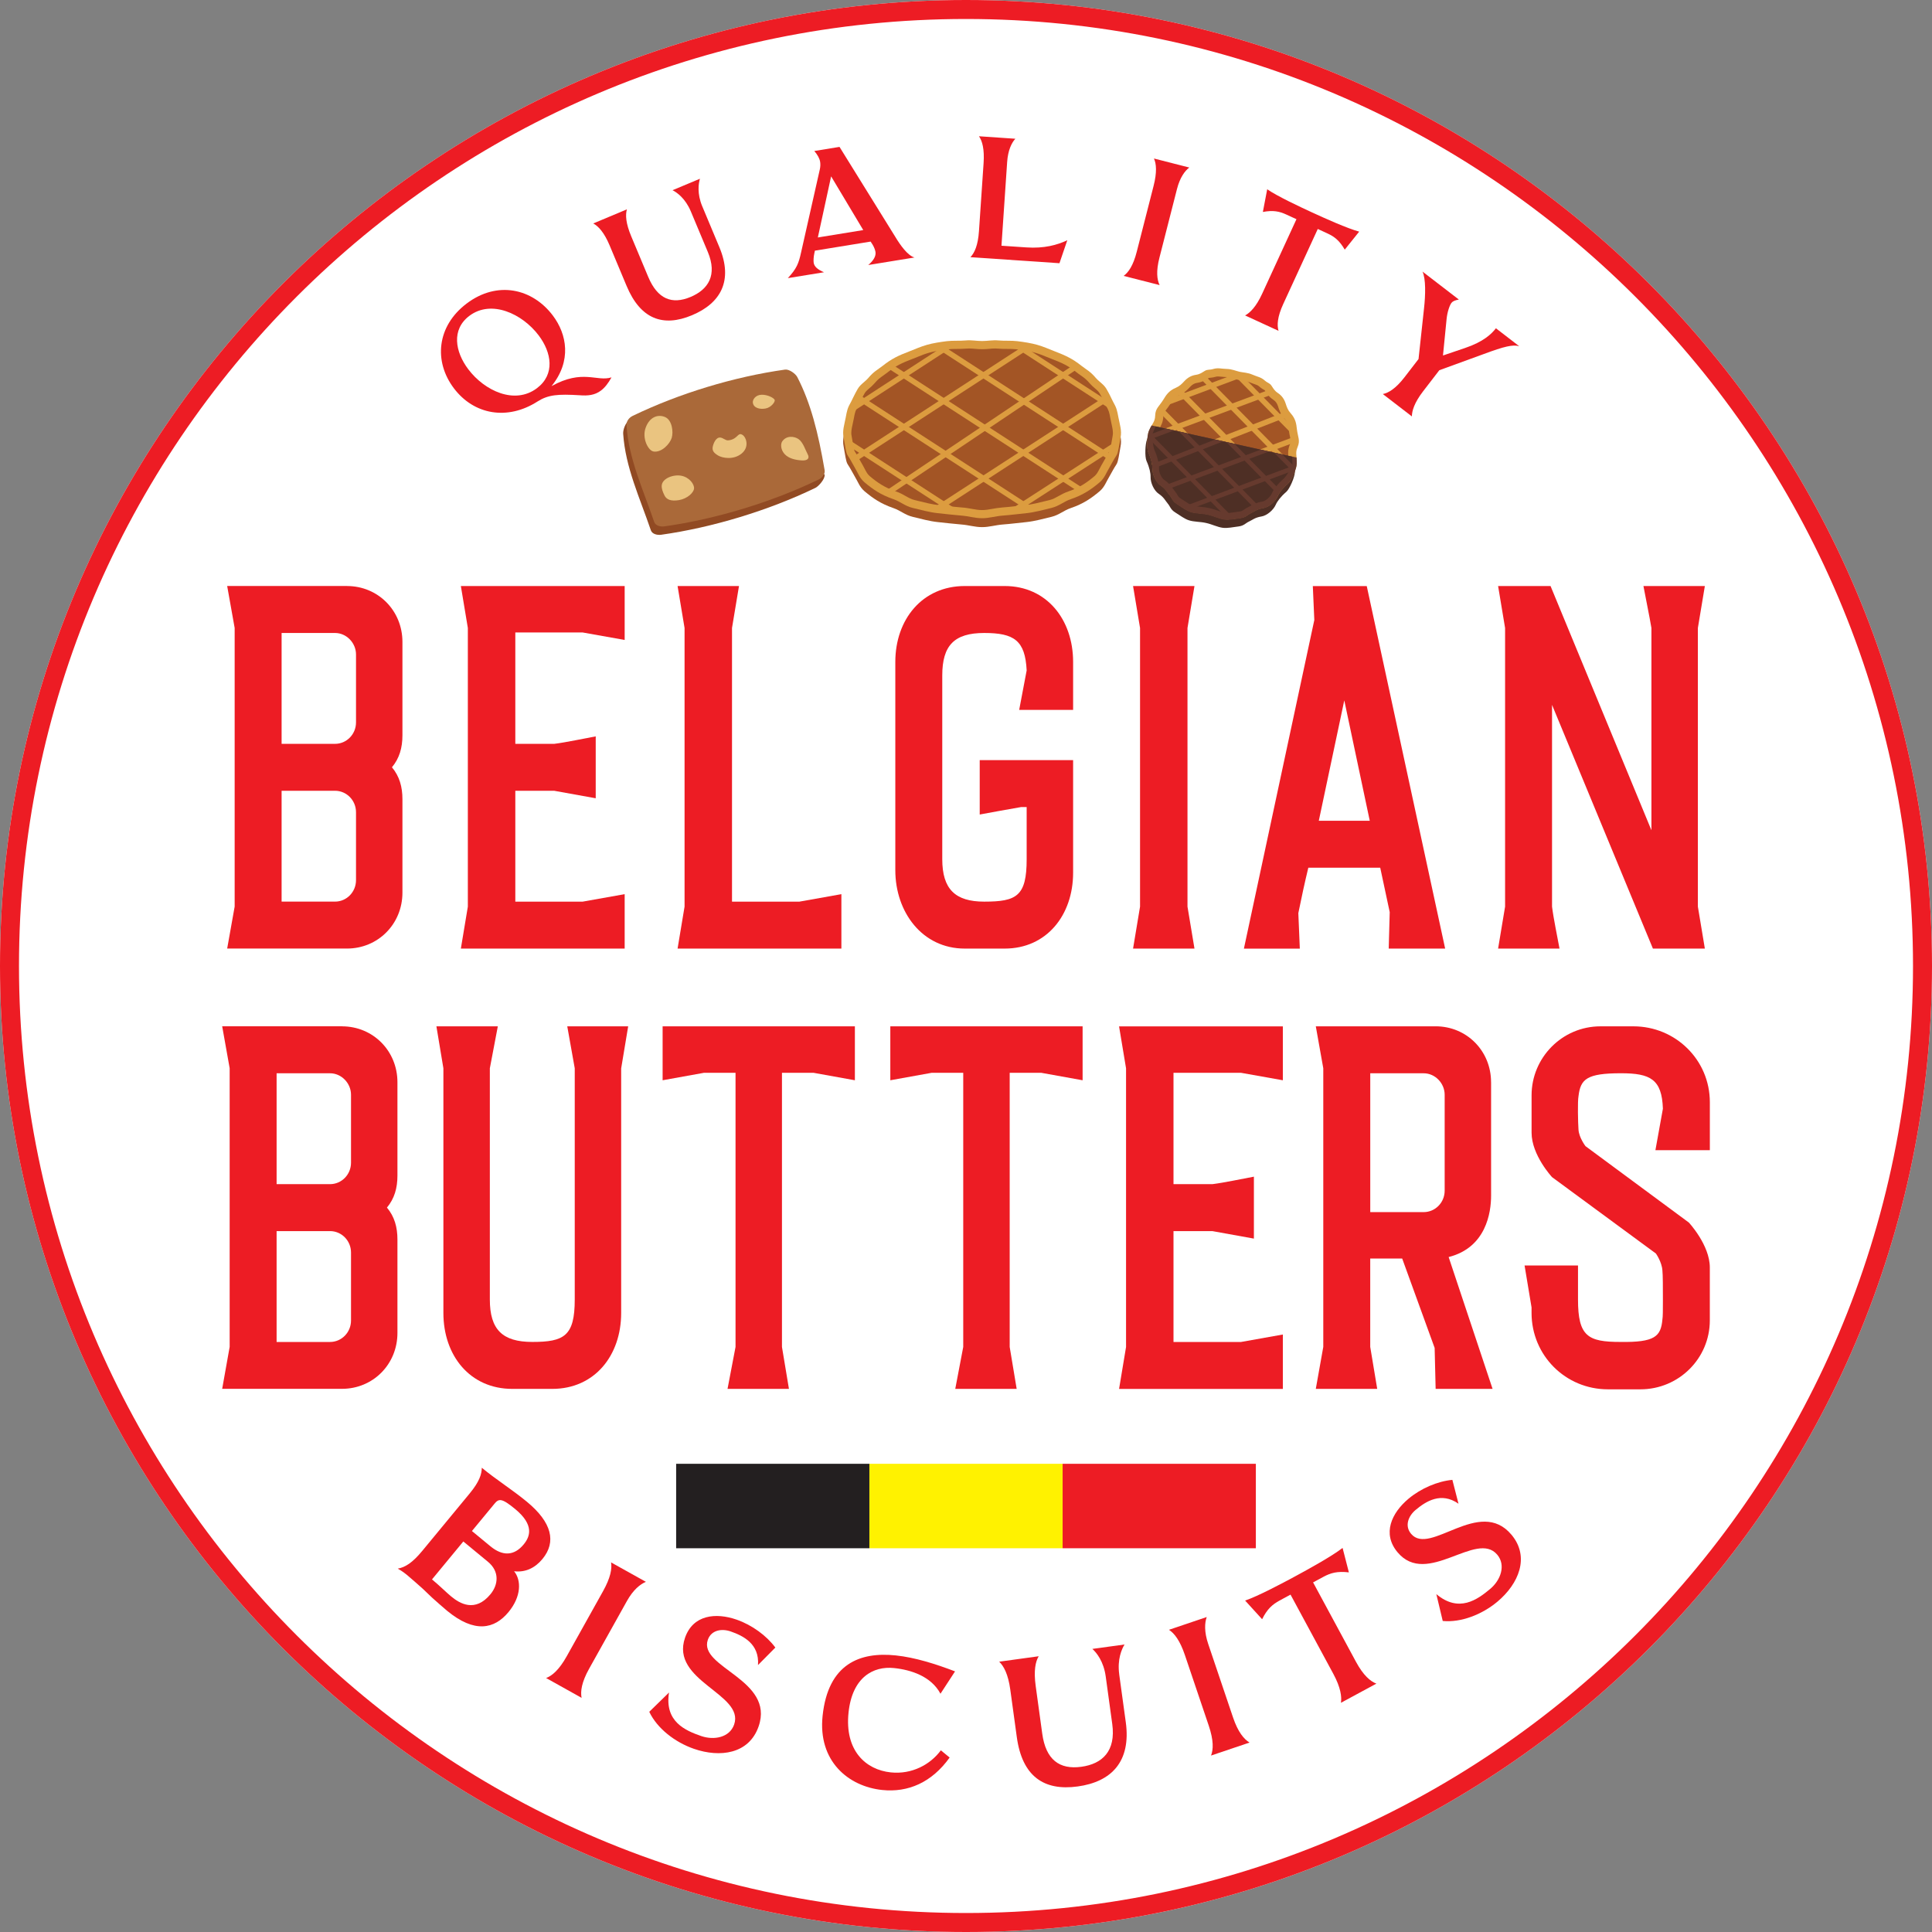
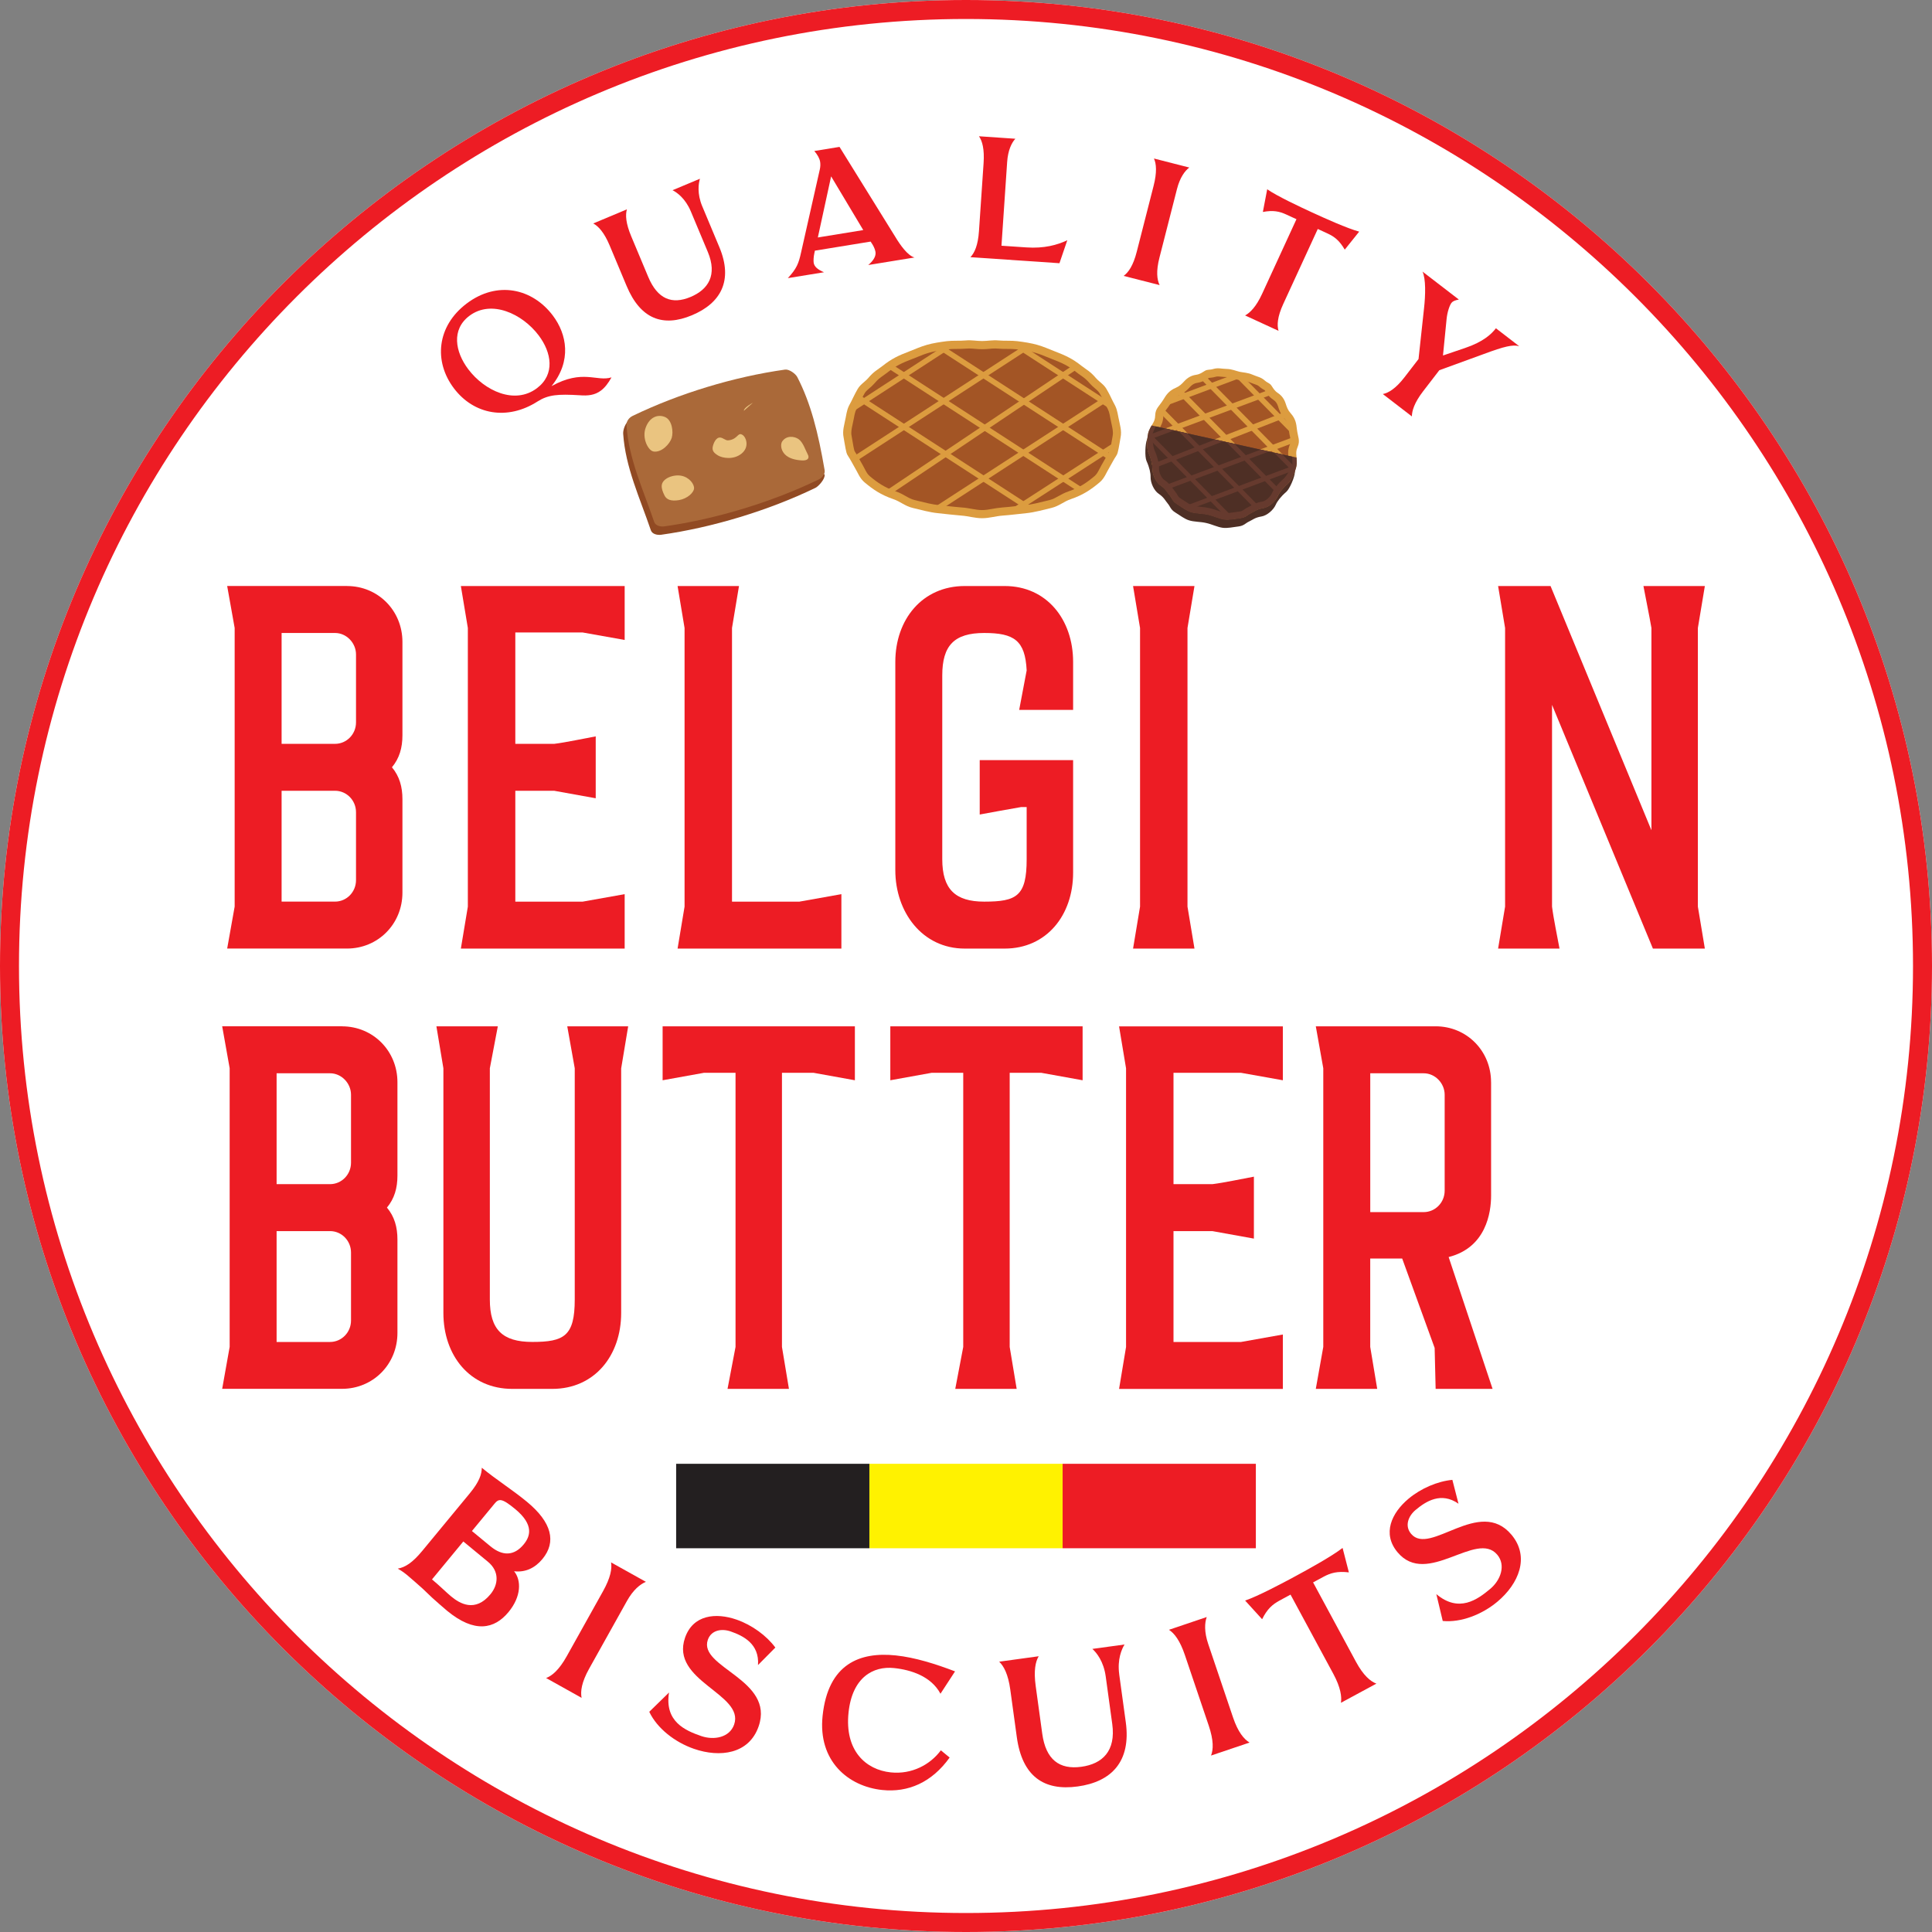
<svg xmlns="http://www.w3.org/2000/svg" viewBox="0 0 700 700">
  <rect x="0" y="0" width="700" height="700" fill="#808080" stroke="none" />
  <g id="a">
    <path d="M350,700C157.01,700,0,542.99,0,350S157.01,0,350,0s350,157.01,350,350-157.01,350-350,350Z" fill="#fff" />
  </g>
  <g id="b">
    <rect x="314.99" y="530.36" width="70.01" height="30.6" fill="#fff200" />
    <rect x="244.98" y="530.36" width="70.01" height="30.6" fill="#231f20" />
    <rect x="385.01" y="530.36" width="70.01" height="30.6" fill="#ed1c24" />
    <path d="M125.73,212.33c11.22,0,20.08,8.87,20.08,20.26v33.83c0,4.52-1.09,8.32-3.8,11.58,2.72,3.26,3.8,7.06,3.8,11.58v33.83c0,11.4-8.87,20.27-20.08,20.27h-43.42l2.71-15.2v-100.96l-2.71-15.2h43.42ZM102.03,269.51h19.36c4.16,0,7.6-3.44,7.6-7.78v-24.61c0-4.16-3.44-7.78-7.6-7.78h-19.36v40.17ZM128.99,294.29c0-4.34-3.44-7.78-7.6-7.78h-19.36v40.16h19.36c4.16,0,7.6-3.44,7.6-7.78v-24.61Z" fill="#ed1c24" />
    <path d="M226.33,212.33v19.54l-15.2-2.71h-24.42v40.35h14.11c4.34-.54,11.04-1.99,15.02-2.71v22.43l-15.02-2.71h-14.11v40.16h24.42l15.2-2.71v19.72h-59.35l2.53-15.2v-100.96l-2.53-15.2h59.35Z" fill="#ed1c24" />
    <path d="M265.23,326.68h24.42l15.2-2.71v19.72h-59.35l2.53-15.2v-100.96l-2.53-15.2h22.25l-2.53,15.2v99.15Z" fill="#ed1c24" />
    <path d="M388.81,275.41v40.78c0,15.38-9.59,27.5-24.79,27.5h-14.48c-15.38,0-25.15-13.21-25.15-28.41v-75.45c0-15.38,9.77-27.5,25.15-27.5h14.48c15.2,0,24.79,12.12,24.79,27.5v17.37h-19.54l2.71-14.29c-.54-10.86-4.52-13.57-15.38-13.57s-15.2,4.52-15.2,15.38v66.58c0,10.86,4.7,15.38,15.2,15.38,11.76,0,15.38-1.99,15.38-15.38v-18.89h-1.99c-4.34.72-11.04,1.99-15.02,2.71v-19.72h33.83Z" fill="#ed1c24" />
    <path d="M432.78,212.33l-2.53,15.2v100.96l2.53,15.2h-22.25l2.53-15.2v-100.96l-2.53-15.2h22.25Z" fill="#ed1c24" />
-     <path d="M523.61,343.69h-20.45l.36-13.21-3.44-16.1h-26.05c-1.27,5.25-2.53,11.04-3.62,16.47l.54,12.85h-20.26l25.51-119.05-.54-12.3h19.54l28.41,131.36ZM477.83,297.37h18.46l-9.23-43.61-9.23,43.61Z" fill="#ed1c24" />
    <path d="M561.79,212.33l36.55,88.48v-73.28c-.72-4.34-2.17-11.22-2.89-15.2h22.25l-2.53,15.2v100.96l2.53,15.2h-18.82l-36.55-88.3v73.1c.54,4.34,1.99,11.22,2.71,15.2h-22.25l2.53-15.2v-100.96l-2.53-15.2h19Z" fill="#ed1c24" />
    <path d="M123.92,371.86c11.22,0,20.08,8.87,20.08,20.26v33.83c0,4.52-1.09,8.32-3.8,11.58,2.72,3.26,3.8,7.06,3.8,11.58v33.83c0,11.4-8.87,20.26-20.08,20.26h-43.42l2.71-15.2v-100.96l-2.71-15.2h43.42ZM100.22,429.04h19.36c4.16,0,7.6-3.44,7.6-7.78v-24.61c0-4.16-3.44-7.78-7.6-7.78h-19.36v40.17ZM127.18,453.83c0-4.34-3.44-7.78-7.6-7.78h-19.36v40.17h19.36c4.16,0,7.6-3.44,7.6-7.78v-24.61Z" fill="#ed1c24" />
    <path d="M225.06,387.06v88.66c0,15.38-9.59,27.5-24.97,27.5h-14.47c-15.38,0-24.97-12.12-24.97-27.5v-88.66l-2.53-15.2h22.25l-2.89,15.2v83.77c0,10.86,4.52,15.38,15.38,15.38,11.58,0,15.38-2.17,15.38-15.38v-83.77l-2.71-15.2h22.07l-2.53,15.2Z" fill="#ed1c24" />
    <path d="M309.74,371.86v19.54l-15.02-2.71h-11.4v99.33l2.53,15.2h-22.25l2.9-15.2v-99.33h-11.4l-15.02,2.71v-19.54h69.66Z" fill="#ed1c24" />
    <path d="M392.25,371.86v19.54l-15.02-2.71h-11.4v99.33l2.53,15.2h-22.25l2.89-15.2v-99.33h-11.4l-15.02,2.71v-19.54h69.66Z" fill="#ed1c24" />
    <path d="M464.8,371.86v19.54l-15.2-2.71h-24.42v40.35h14.11c4.34-.54,11.04-1.99,15.02-2.71v22.44l-15.02-2.71h-14.11v40.17h24.42l15.2-2.71v19.72h-59.34l2.53-15.2v-100.96l-2.53-15.2h59.34Z" fill="#ed1c24" />
    <path d="M540.25,392.13v41.07c0,6.15-1.81,18.82-15.38,22.25l15.92,47.77h-20.63l-.36-14.84-11.76-32.39h-11.58v32.02l2.53,15.2h-22.25l2.71-15.2v-100.96l-2.71-15.2h43.42c11.22,0,20.08,8.87,20.08,20.26ZM496.47,439.17h19.36c4.16,0,7.6-3.44,7.6-7.78v-34.74c0-4.16-3.44-7.78-7.6-7.78h-19.36v50.3Z" fill="#ed1c24" />
-     <path d="M571.74,470.83c0,13.39,3.62,15.38,15.38,15.38,12.48.18,14.65-1.99,15.2-8.14.18-.9.18-3.8.18-6.7,0-4.52,0-9.59-.18-11.04-.18-3.08-2.35-6.15-2.35-6.15l-37.63-27.68s-7.42-7.96-7.42-16.1v-13.57c0-13.57,11.04-24.97,24.97-24.97h11.94c15.2,0,27.68,12.12,27.68,27.5v17.37h-19.72l2.71-15.02c-.36-10.67-4.52-12.85-15.2-12.85-12.48,0-14.65,2.17-15.38,8.32-.36,1.81-.18,9.77,0,12.12.18,2.9,2.53,5.97,2.53,5.97l37.45,27.68s7.6,8.14,7.6,16.28v19.18c0,13.75-11.22,24.97-25.15,24.97h-11.76c-15.38,0-27.68-12.3-27.68-27.68v-1.99l-2.53-15.2h19.36v12.3Z" fill="#ed1c24" />
    <path d="M350,700C157.01,700,0,542.99,0,350S157.01,0,350,0s350,157.01,350,350-157.01,350-350,350ZM350,6.88C160.81,6.88,6.88,160.8,6.88,350s153.92,343.12,343.12,343.12,343.12-153.92,343.12-343.12S539.19,6.88,350,6.88Z" fill="#ed1c24" />
    <path d="M184.26,584.06c-5.12,6.21-12.31,7.78-22.29-.46-1.81-1.49-3.57-3.13-5.34-4.67l-3.45-3.29c-1.81-1.59-3.53-3.18-5.39-4.72-.9-.75-1.91-1.58-3.67-2.58,2.6-.44,5.28-2.07,8.83-6.37l17.22-20.86c3.55-4.3,4.37-7.02,4.39-9.32,5.25,4.34,11.08,7.98,16.34,12.32,9.08,7.49,10.73,14.57,5.65,20.73-2.67,3.24-6.13,4.94-10.28,4.46,2.66,3.27,2.63,9.14-2.01,14.76ZM163.53,578.47c2.97,2.45,8.59,5.93,14.19-.87,2.85-3.45,3.32-8.24-.93-11.74l-8.92-7.36-11.35,13.75c2.71,2.23,5.2,4.73,7,6.22ZM179.1,544.9l-8.11,9.82,6.69,5.52c4.41,3.64,8.6,3.53,12.06-.67,2.32-2.81,3.92-7.02-3.08-12.81-4.94-4.07-5.94-3.83-7.56-1.87Z" fill="#ed1c24" />
    <path d="M210.72,615.16l-12.86-7.18c2.19-.82,4.72-2.96,7.48-7.89l13.15-23.56c2.72-4.87,3.3-8.17,2.91-10.44l12.62,7.04c-2.04.83-4.6,2.87-6.88,6.96l-13.69,24.52c-2.75,4.93-3.18,8.24-2.73,10.54Z" fill="#ed1c24" />
    <path d="M274.86,625.51c-3.47,10.02-14.01,11.39-23.44,8.12-6.89-2.39-13.32-7.39-16.18-13.41l7.16-6.99c-1.7,10.56,5.93,13.79,11.65,15.77,4.68,1.62,10.31.52,11.94-4.16,3.86-11.12-23.25-15.72-17.79-31.46,2.89-8.32,11.13-9.18,18.67-6.56,5.59,1.94,10.88,5.82,14.05,10.12l-6.28,6.34c.55-7.68-5.35-10.6-9.91-12.18-3.19-1.11-7.03-.54-8.27,3.03-3.5,10.08,24.32,14.34,18.4,31.38Z" fill="#ed1c24" />
    <path d="M344.08,636.78c-6.49,9.08-15.11,12.74-24.42,11.77-12.32-1.29-23.33-10.47-21.62-26.83,1.99-19.03,13.65-23.28,26.52-21.93,6.98.73,14.48,3.11,21.47,5.78l-5.28,8.1c-3.35-6.3-10.65-8.66-16.81-9.3-7.53-.79-15.16,3.32-16.5,16.13-1.45,13.83,6.27,20.73,15.31,21.67,7.67.8,14.35-2.86,18.14-8l3.18,2.62Z" fill="#ed1c24" />
    <path d="M405.51,606.65l2.38,17.32c1.97,14.32-5.23,21.63-17.43,23.3-12.34,1.7-20.11-3.77-22.05-17.88l-2.37-17.25c-.76-5.52-2.35-8.5-4.02-10.08l14.32-1.97c-1.19,1.97-1.85,5.26-1.09,10.78l2.37,17.25c1.3,9.48,6.25,13.1,14.16,12.02,7.64-1.05,12.56-5.69,11.21-15.5l-2.37-17.25c-.75-5.45-3.34-8.64-4.84-9.96l11.66-1.6c-1.02,1.67-2.67,5.37-1.92,10.82Z" fill="#ed1c24" />
    <path d="M452.74,631.36l-13.96,4.71c.86-2.18.98-5.49-.83-10.84l-8.64-25.56c-1.78-5.28-3.84-7.93-5.78-9.16l13.69-4.63c-.75,2.07-.96,5.34.54,9.77l8.99,26.61c1.81,5.35,3.97,7.88,5.98,9.1Z" fill="#ed1c24" />
    <path d="M475.76,573.34l15.54,28.77c2.68,4.96,5.25,7.1,7.39,7.9l-12.84,6.94c.33-2.14-.08-5.51-2.76-10.48l-15.51-28.71-3.94,2.13c-2.6,1.41-4.52,3.07-6.35,6.79l-6.16-6.77c4.57-1.53,13.38-6.21,18.05-8.73,4.72-2.55,13.47-7.36,17.26-10.34l2.28,8.86c-4.17-.48-6.55.18-9.16,1.58l-3.82,2.06Z" fill="#ed1c24" />
    <path d="M547.62,556.04c6.81,8.12,2.58,17.86-5.07,24.27-5.59,4.68-13.18,7.63-19.82,7l-2.32-9.73c8.19,6.88,14.87,2,19.52-1.89,3.8-3.18,5.74-8.58,2.56-12.38-7.56-9.02-25.43,11.88-36.13-.89-5.66-6.75-2.16-14.26,3.96-19.39,4.54-3.8,10.58-6.35,15.9-6.85l2.22,8.65c-6.3-4.42-11.85-.85-15.54,2.25-2.59,2.16-4.08,5.75-1.64,8.65,6.85,8.18,24.79-13.5,36.37.33Z" fill="#ed1c24" />
    <path d="M221.56,136.73c-1.2,2.17-2.45,3.75-3.81,4.77-2.26,1.71-4.76,1.94-7.7,1.71-7.93-.48-11.43-.2-15.32,2.27-10.85,6.94-23,4.84-30.28-4.8-7.36-9.74-6.21-22.52,4.64-30.71,11.05-8.35,23.77-5.49,31.2,4.34,5.12,6.78,6.92,16.46-.46,25.59,11.34-6.28,16.38-1.49,21.74-3.17ZM169.68,133.81c5.88,7.78,16.8,12.94,24.88,6.83,6.63-5.01,5.3-12.92.6-19.14-5.92-7.83-17.14-13.08-25.12-7.05-6.53,4.93-5.18,12.98-.36,19.36Z" fill="#ed1c24" />
    <path d="M254.46,74.79l6.17,14.74c5.11,12.19.47,20.34-9.92,24.69-10.5,4.4-18.65,1.4-23.68-10.62l-6.15-14.68c-1.97-4.7-4.07-6.96-5.93-7.96l12.19-5.11c-.59,2.02-.4,5.08,1.57,9.78l6.15,14.68c3.38,8.07,8.6,10.11,15.33,7.29,6.5-2.72,9.76-7.97,6.26-16.33l-6.15-14.68c-1.94-4.64-4.98-6.85-6.62-7.67l9.92-4.16c-.51,1.72-1.09,5.37.85,10.01Z" fill="#ed1c24" />
    <path d="M331.36,93.29l-16.77,2.73c1.96-1.66,2.85-3.27,2.61-4.76-.1-.62-.47-1.71-1.08-2.69l-.68-1.04-20.19,3.29-.18.86c-.3,1.32-.37,2.8-.25,3.55.22,1.37,1.42,2.45,3.74,3.41l-13.11,2.13c3.2-3.45,3.92-5.29,4.8-9.32l6.78-30.05c.23-.93.25-2.02.12-2.76-.2-1.24-.92-2.53-2.11-3.93l9.13-1.49,20.15,32.49c1.92,3.19,4.57,6.91,7.04,7.59ZM312.78,83.37l-11.65-19.47-4.81,22.14,16.46-2.68Z" fill="#ed1c24" />
    <path d="M383.87,95.37l-32.27-2.19c1.49-1.54,2.75-4.29,3.1-9.44l1.67-24.61c.35-5.09-.46-8.04-1.67-9.76l13.18.9c-1.36,1.48-2.68,4.17-2.97,8.44l-2.06,30.32,9.04.61c6.46.44,11.16-.88,14.81-2.59l-2.84,8.32Z" fill="#ed1c24" />
    <path d="M420.15,103.29l-13.05-3.33c1.75-1.24,3.48-3.72,4.76-8.72l6.11-23.9c1.26-4.94,1-7.99.13-9.91l12.8,3.27c-1.61,1.21-3.39,3.62-4.45,7.76l-6.36,24.88c-1.28,5-.88,8.02.06,9.95Z" fill="#ed1c24" />
    <path d="M477.45,82.97l-12.5,27.16c-2.16,4.69-2.31,7.73-1.71,9.74l-12.12-5.58c1.74-.93,3.98-3.08,6.14-7.77l12.47-27.1-3.72-1.71c-2.46-1.13-4.73-1.62-8.45-.91l1.57-8.22c3.63,2.5,11.89,6.38,16.29,8.4,4.46,2.05,12.77,5.81,17.04,6.94l-5.23,6.53c-1.94-3.32-3.73-4.69-6.18-5.83l-3.6-1.66Z" fill="#ed1c24" />
    <path d="M550.42,125.43c-2.28-.65-5.38.07-12.82,2.84l-16.11,5.87-5.91,7.68c-3.15,4.09-4.02,7.08-4.03,9.05l-10.53-8.1c2.06-.4,4.72-2.01,7.87-6.1l5.07-6.58,1.98-18.25c.56-4.97.7-10.82-.54-13.44l13.17,10.13c-1.4.27-2.21.6-2.67,1.2-.65.85-1.51,3.2-1.78,5.93l-1.3,13.14,7.95-2.7c6.75-2.27,9.66-5.12,11.23-7.16l8.43,6.49Z" fill="#ed1c24" />
    <path d="M295.36,176.8c-16.84,8.14-37.27,14.35-55.79,16.95-1.44.2-3.28-.23-3.75-1.61-4-11.76-9.23-22.83-10.03-34.99-.1-1.45.86-4.11,2.17-4.74,0,0,1.72.53,2.56.14,16.29-7.54,35.12-13.12,52.73-15.59,1.44-.2,3.77,1.44,4.44,2.74,4.24,8.23,6.83,17.36,8.99,28.7.31,1.62,2.09,3.59,2.09,3.59.25,1.44-2.1,4.19-3.41,4.83Z" fill="#914a23" />
    <path d="M296.56,173.76c-16.84,8.14-37.27,14.35-55.79,16.95-1.44.2-3.28-.23-3.75-1.61-4-11.76-9.23-22.83-10.03-34.99-.1-1.45.91-2.79,2.22-3.42,16.84-8.14,36.72-14.18,55.24-16.78,1.44-.2,3.77,1.44,4.44,2.74,4.85,9.41,7.54,19.99,9.89,33.69.25,1.44-.91,2.79-2.22,3.42Z" fill="#aa6939" />
    <path d="M265.67,159.05c1.76-.85,1.95-2.39,3.36-1.48,1.4.91,2.57,4.46-.4,6.82s-6.96,1.54-8.41.67-2.38-1.71-1.93-3.43c.45-1.72,1.39-3.13,2.53-3.11,1.13.02,2.03,1.14,3.04,1.03.96-.11,1.44-.31,1.81-.49Z" fill="#eac480" />
    <path d="M236.72,163.57c-1.81-.32-4.2-4.69-2.79-8.59,1.4-3.9,4.43-4.97,7.01-3.89,2.58,1.07,3.09,5.36,2.44,7.54s-3.7,5.48-6.66,4.95Z" fill="#eac480" />
    <path d="M239.76,175.88c.2-2.57,4.28-4.09,7.16-3.5,2.87.59,4.67,3.06,4.55,4.6s-2.48,3.72-5.46,4.22c-2.98.49-4.52-.23-5.23-1.65-.71-1.43-1.11-2.59-1.02-3.66Z" fill="#eac480" />
    <path d="M283.39,159.97c1.5-2.26,4.42-1.98,6.01-.82,1.59,1.16,2.44,3.96,3.25,5.45.82,1.49-.1,2.36-2.2,2.22s-4.67-.64-6.19-2.32c-1.52-1.69-1.41-3.73-.87-4.53Z" fill="#eac480" />
-     <path d="M272.77,145.92c.3,2,2.7,2.48,4.69,2.07,1.99-.41,3.38-2.35,3.24-3.03-.14-.68-2.42-1.97-4.7-1.94s-3.39,1.82-3.23,2.9Z" fill="#eac480" />
-     <path d="M355.81,190.99c2.66,0,4.82-.75,7.49-.95,2.74-.2,6.01-.62,8.6-.88,2.9-.29,6.42-1.26,9.04-1.89,2.84-.69,4.43-2.31,7.05-3.19,4.53-1.55,7.39-3.54,10.42-6.08,1.83-1.56,2.3-3.32,3.79-5.79.5-.84,1.51-2.81,2.16-3.71.63-.89.68-1.73.94-2.78.2-.85.54-3.24.7-3.99.51-2.44-.26-4.57-.76-7.2-.5-2.63-.62-3.4-2-5.84-.42-.74-1.04-2.22-1.53-3.07-.6-1.04-.94-1.88-1.82-2.78-.88-.9-2.07-1.75-2.79-2.6-2.07-2.47-3.3-2.94-5.3-4.5-3.2-2.54-5.65-3.68-9.71-5.24-2.3-.89-3.87-1.64-6.25-2.32-2.17-.63-4.95-1.05-7.28-1.34-2.07-.26-4.63-.06-6.81-.26-2.12-.2-3.84.21-5.92.21-2.08,0-3.8-.41-5.92-.21-2.18.2-4.74,0-6.81.26-2.33.29-5.11.71-7.28,1.34-2.38.69-3.95,1.43-6.25,2.32-4.06,1.55-6.51,2.7-9.71,5.24-2,1.56-3.23,2.03-5.3,4.5-.72.84-1.91,1.7-2.79,2.6-.88.89-1.22,1.73-1.82,2.78-.49.85-1.11,2.32-1.53,3.07-1.39,2.44-1.51,3.21-2,5.84-.5,2.63-1.27,4.76-.76,7.2.16.74.5,3.14.7,3.99.25,1.04.3,1.88.94,2.78.64.9,1.66,2.86,2.16,3.71,1.48,2.47,1.96,4.23,3.79,5.79,3.02,2.54,5.89,4.52,10.42,6.08,2.61.89,4.2,2.51,7.05,3.19,2.62.63,6.14,1.6,9.04,1.89,2.59.26,5.86.67,8.6.88,2.67.2,4.84.95,7.49.95Z" fill="#a35525" />
+     <path d="M272.77,145.92s-3.39,1.82-3.23,2.9Z" fill="#eac480" />
    <path d="M355.81,187.76c2.66,0,4.82-.75,7.49-.95,2.74-.2,6.01-.62,8.6-.88,2.9-.29,6.42-1.26,9.04-1.89,2.84-.69,4.43-2.31,7.05-3.19,4.53-1.55,7.39-3.54,10.42-6.08,1.83-1.56,2.3-3.32,3.79-5.79.5-.84,1.51-2.81,2.16-3.71.63-.89.68-1.73.94-2.78.2-.85.54-3.24.7-3.99.51-2.44-.26-4.57-.76-7.2-.5-2.63-.62-3.4-2-5.84-.42-.74-1.04-2.22-1.53-3.07-.6-1.04-.94-1.88-1.82-2.78-.88-.9-2.07-1.75-2.79-2.6-2.07-2.47-3.3-2.94-5.3-4.5-3.2-2.54-5.65-3.68-9.71-5.24-2.3-.89-3.87-1.64-6.25-2.32-2.17-.63-4.95-1.05-7.28-1.34-2.07-.26-4.63-.06-6.81-.26-2.12-.2-3.84.21-5.92.21-2.08,0-3.8-.41-5.92-.21-2.18.2-4.74,0-6.81.26-2.33.29-5.11.71-7.28,1.34-2.38.69-3.95,1.43-6.25,2.32-4.06,1.55-6.51,2.7-9.71,5.24-2,1.56-3.23,2.03-5.3,4.5-.72.84-1.91,1.7-2.79,2.6-.88.89-1.22,1.73-1.82,2.78-.49.85-1.11,2.32-1.53,3.07-1.39,2.44-1.51,3.21-2,5.84-.5,2.63-1.27,4.76-.76,7.2.16.74.5,3.14.7,3.99.25,1.04.3,1.88.94,2.78.64.9,1.66,2.86,2.16,3.71,1.48,2.47,1.96,4.23,3.79,5.79,3.02,2.54,5.89,4.52,10.42,6.08,2.61.89,4.2,2.51,7.05,3.19,2.62.63,6.14,1.6,9.04,1.89,2.59.26,5.86.67,8.6.88,2.67.2,4.84.95,7.49.95Z" fill="#dc9c3f" />
    <path d="M355.81,184.81c-1.24,0-2.38-.2-3.69-.44-1.12-.2-2.27-.41-3.59-.5-1.74-.13-3.7-.35-5.55-.55-1.04-.12-2.05-.23-2.97-.32-2.16-.22-4.79-.87-7.11-1.45l-1.53-.38c-1.18-.28-2.12-.81-3.21-1.43-1.01-.57-2.15-1.21-3.57-1.69-4.03-1.38-6.61-3.14-9.47-5.54-.78-.67-1.18-1.39-1.92-2.82-.36-.68-.74-1.42-1.23-2.23-.14-.24-.34-.61-.57-1.02-.55-1-1.18-2.14-1.71-2.89-.12-.17-.17-.36-.31-1.02-.05-.24-.1-.48-.16-.74-.1-.43-.24-1.31-.37-2.12-.12-.75-.24-1.44-.31-1.79-.27-1.27.03-2.59.4-4.27.12-.57.25-1.15.37-1.76.48-2.55.56-2.98,1.67-4.93.23-.4.5-.97.79-1.57.25-.53.51-1.08.74-1.48.15-.27.28-.51.41-.75.38-.7.58-1.05.95-1.43.33-.34.72-.66,1.09-.99.64-.55,1.29-1.12,1.85-1.77,1.25-1.49,2.07-2.07,3.21-2.87.51-.36,1.05-.74,1.66-1.22,2.91-2.31,5.02-3.31,8.95-4.81.68-.26,1.29-.51,1.88-.75,1.38-.56,2.58-1.05,4.14-1.49,1.59-.46,3.82-.87,6.83-1.24.93-.12,2.05-.12,3.24-.13,1.15,0,2.33-.02,3.48-.12.32-.03.62-.04.92-.04.7,0,1.38.06,2.05.12.86.07,1.73.15,2.67.15s1.81-.07,2.67-.15c.68-.06,1.35-.12,2.05-.12.3,0,.61.01.92.04,1.15.11,2.33.12,3.48.12,1.19,0,2.31.02,3.24.13,3,.37,5.24.78,6.82,1.24,1.56.45,2.76.94,4.14,1.5.59.24,1.2.49,1.87.75,3.94,1.51,6.05,2.5,8.94,4.8.62.49,1.17.87,1.68,1.23,1.14.8,1.96,1.38,3.2,2.85.56.66,1.22,1.23,1.86,1.78.37.32.76.65,1.09.99.37.38.57.73.95,1.43.13.24.26.49.41.74.23.4.49.96.74,1.48.28.6.56,1.17.78,1.57,1.12,1.96,1.2,2.39,1.64,4.76.15.79.28,1.38.41,1.95.37,1.68.66,3,.4,4.28-.07.34-.19,1.04-.31,1.79-.13.81-.27,1.69-.37,2.12-.06.25-.11.5-.16.74-.13.62-.18.84-.31,1.02-.52.74-1.15,1.87-1.71,2.88-.22.41-.43.77-.58,1.03-.48.8-.86,1.53-1.22,2.22-.75,1.43-1.14,2.15-1.94,2.83-2.84,2.38-5.42,4.15-9.46,5.53-1.41.48-2.56,1.12-3.57,1.69-1.09.61-2.03,1.14-3.22,1.43l-1.53.37c-2.32.58-4.95,1.23-7.11,1.45-.92.09-1.93.2-2.97.32-1.85.21-3.81.42-5.56.55-1.31.1-2.46.3-3.58.5-1.26.22-2.45.44-3.69.44Z" fill="#a35525" />
    <rect x="370.25" y="108.78" width="1.97" height="73.74" transform="translate(47.09 377.93) rotate(-57.05)" fill="#dc9c3f" />
    <rect x="384.2" y="115.75" width="1.97" height="40.46" transform="translate(61.56 385.23) rotate(-57.05)" fill="#dc9c3f" />
    <rect x="356.39" y="113.41" width="1.97" height="83.91" transform="translate(32.61 370.73) rotate(-57.05)" fill="#dc9c3f" />
    <rect x="341.2" y="126.62" width="1.97" height="75.22" transform="translate(18.24 362.02) rotate(-57.05)" fill="#dc9c3f" />
-     <rect x="325.29" y="149.61" width="1.97" height="46.02" transform="translate(3.94 352.5) rotate(-57.05)" fill="#dc9c3f" />
    <rect x="314.41" y="154.86" width="82.32" height="1.97" transform="translate(-26.54 224.44) rotate(-33.85)" fill="#dc9c3f" />
    <rect x="333.79" y="163.36" width="73.08" height="1.97" transform="translate(-29.79 228.05) rotate(-32.98)" fill="#dc9c3f" />
    <rect x="363.51" y="171.99" width="44.74" height="1.97" transform="translate(-32.09 237.22) rotate(-32.88)" fill="#dc9c3f" />
    <rect x="302.88" y="145.16" width="75.59" height="1.97" transform="translate(-24.63 209.17) rotate(-33.01)" fill="#dc9c3f" />
    <rect x="304.76" y="135.74" width="43.2" height="1.97" transform="translate(-21.81 199.85) rotate(-33.01)" fill="#dc9c3f" />
    <path d="M469.17,171.12c.14-2.83-.67-3.84.28-6.02-.18-2.45.11-3.59-.24-6.52-.21-1.84-.39-3.72-2.28-5.79-1-1.13-1.36-2.17-1.78-3.47-.53-1.69-1.48-2.94-2.82-3.84-1.38-.93-1.65-1.71-2.33-2.66-.71-1.02-1.32-.9-2.43-1.87-1.44-1.28-2.64-1.32-4.44-2.12-1.7-.75-3.38-.77-4.69-1.05-1.3-.3-2.83-1-4.69-1.03-1.98-.04-3.08-.51-4.92.04-1.42.41-1.92.05-2.99.67-1.01.58-1.59,1.17-3.23,1.43-1.6.24-2.98.98-4.18,2.29-.93,1.01-1.7,1.8-3.08,2.4-2.6,1.08-3.55,2.71-4.52,4.29-1.56,2.51-1.29,4.66-2.97,5.81-.06,2.38-1.22,2.95-2.29,5.58-.66,1.64-.84,6.25-.16,7.77,1.09,2.39,1.51,4.54,1.47,5.78-.05,2.13,1.24,4.96,2.94,6.1,1.93,1.3,2.41,2.52,3.27,3.53.94,1.09.98,2.15,2.74,3.24,1.77,1.1,3.29,2.31,4.95,2.84,1.87.6,4.07.47,6.2.96,2.14.46,4.09,1.5,6.03,1.75,1.73.22,3.62-.23,5.69-.48,2.05-.26,2.54-1.19,3.85-1.79,1.2-.55,2.16-1.46,4.45-1.82,2.02-.31,4.39-2.34,5.24-4.29.49-1.14,1.78-2.91,3.78-4.62,1.27-1.09,3.05-5.34,3.14-7.11Z" fill="#4e2f25" />
    <path d="M469.85,168.04c.14-2.83-.67-3.84.28-6.02,1.05-2.47.11-3.59-.24-6.52-.21-1.84-.39-3.72-2.28-5.79-1-1.13-1.36-2.17-1.78-3.47-.53-1.69-1.48-2.94-2.82-3.84-1.38-.93-1.65-1.71-2.33-2.66-.71-1.02-1.32-.9-2.43-1.87-1.44-1.28-2.64-1.32-4.44-2.12-1.7-.75-3.38-.77-4.69-1.05-1.3-.3-2.83-1-4.69-1.03-1.98-.04-3.08-.51-4.92.04-1.42.41-1.92.05-2.99.67-1.01.58-1.59,1.17-3.23,1.43-1.6.24-2.98.98-4.18,2.29-.93,1.01-1.7,1.8-3.08,2.4-2.6,1.08-3.55,2.71-4.52,4.29-1.56,2.51-2.89,3.13-2.97,5.81-.06,2.38-1.22,2.95-2.29,5.58-.66,1.64-.84,6.25-.16,7.77,1.09,2.39,1.51,4.54,1.47,5.78-.05,2.13,1.24,4.96,2.94,6.1,1.93,1.3,2.41,2.52,3.27,3.53.94,1.09.98,2.15,2.74,3.24,1.77,1.1,3.29,2.31,4.95,2.84,1.87.6,4.07.47,6.2.96,2.14.46,4.09,1.5,6.03,1.75,1.73.22,3.62-.23,5.69-.48,2.05-.26,2.54-1.19,3.85-1.79,1.2-.55,2.16-1.46,4.45-1.82,2.02-.31,4.39-2.34,5.24-4.29.49-1.14,1.78-2.91,3.78-4.62,1.27-1.09,3.05-5.34,3.14-7.11Z" fill="#dc9c3f" />
    <path d="M443.58,185.12c-.64-.14-1.36-.4-2.13-.66-.91-.32-1.94-.68-3.05-.93-1.29-.29-2.38-.39-3.34-.49-.81-.08-1.57-.16-2.21-.3-.17-.04-.33-.08-.48-.13-.84-.27-1.78-.89-2.88-1.62-.46-.3-.92-.61-1.41-.91-.53-.33-.65-.53-.99-1.12-.25-.43-.57-.97-1.07-1.54-.16-.19-.32-.42-.48-.65-.64-.91-1.53-2.16-3.38-3.41-.74-.49-1.66-2.32-1.63-3.58.06-1.9-.59-4.55-1.73-7.07-.31-.89-.19-4.48.2-5.45.32-.78.64-1.32.98-1.89.69-1.15,1.47-2.46,1.52-4.72.03-.89.22-1.15,1.04-2.21.45-.59.96-1.25,1.49-2.11.92-1.51,1.48-2.43,3.14-3.12,2.04-.88,3.19-2.12,4.11-3.12.73-.79,1.51-1.23,2.46-1.37,1.89-.29,2.91-.94,3.73-1.46.16-.1.33-.21.51-.32.13-.04.22-.04.33-.05.45-.04,1.13-.09,2.03-.35.68-.2,1.11-.17,2.1-.06.58.06,1.2.12,1.93.14.38,0,.78.06,1.24.16.51.11.99.26,1.43.4.5.15.97.3,1.42.4.51.11,1,.18,1.51.25.46.07.96.13,1.47.24.45.1.84.22,1.18.38.67.29,1.26.5,1.81.69.95.32,1.35.47,1.86.93.72.64,1.32.97,1.71,1.19.09.05.18.1.26.16.13.2.23.36.34.53.52.82,1.18,1.84,2.77,2.91.8.54,1.33,1.26,1.65,2.27.44,1.38.94,2.93,2.39,4.55,1.23,1.35,1.35,2.43,1.54,4.05.13,1.12.31,1.94.47,2.66.29,1.31.36,1.62,0,2.47-.89,2.04-.74,3.55-.6,4.89.07.67.13,1.3.09,2.14-.05,1.04-1.46,4.35-2.15,5.05-2.06,1.77-3.77,3.89-4.53,5.66-.5,1.14-2.11,2.41-2.99,2.54-2.21.34-3.53,1.1-4.5,1.65-.25.14-.48.28-.73.39-.68.3-1.19.66-1.6.94-.56.39-.75.52-1.39.6-.55.07-1.11.15-1.64.23-1.31.19-2.43.36-3.31.25-.16-.02-.33-.05-.49-.09Z" fill="#a35525" />
    <rect x="450.39" y="129.84" width="1.97" height="45.32" transform="translate(22.72 360.47) rotate(-44.55)" fill="#dc9c3f" />
    <rect x="457.63" y="131.49" width="1.97" height="29.43" transform="translate(29.22 363.74) rotate(-44.55)" fill="#dc9c3f" />
    <rect x="443.7" y="134.12" width="1.97" height="50.47" transform="translate(15.98 357.73) rotate(-44.55)" fill="#dc9c3f" />
    <rect x="436.87" y="141.38" width="1.97" height="49.36" transform="translate(9.32 354.87) rotate(-44.55)" fill="#dc9c3f" />
    <rect x="429.97" y="153.01" width="1.97" height="39.4" transform="translate(2.67 351.94) rotate(-44.55)" fill="#dc9c3f" />
    <rect x="415.94" y="158.51" width="51.97" height="1.97" transform="translate(-27.75 171.55) rotate(-21.31)" fill="#dc9c3f" />
    <rect x="421.66" y="166.8" width="48.93" height="1.97" transform="translate(-30.5 166.54) rotate(-20.46)" fill="#dc9c3f" />
    <rect x="429.68" y="175.84" width="39.23" height="1.97" transform="translate(-33.47 168.61) rotate(-20.51)" fill="#dc9c3f" />
    <rect x="415.96" y="149.05" width="45.86" height="1.97" transform="translate(-24.77 162.51) rotate(-20.41)" fill="#dc9c3f" />
    <rect x="421.26" y="140.23" width="27.77" height="1.97" transform="translate(-21.9 161.4) rotate(-20.51)" fill="#dc9c3f" />
    <path d="M469.78,165.79l-52.53-11.64c-.32.55-.68,1.17-1.02,2.03-.69,1.75-.88,6.3-.19,7.83,1.08,2.41,1.5,4.56,1.47,5.81-.05,2.14,1.26,4.97,2.96,6.12,1.93,1.3,2.41,2.53,3.27,3.54.94,1.09.98,2.16,2.73,3.26,1.77,1.1,3.29,2.32,4.95,2.85,1.87.6,4.07.47,6.2.96,2.14.46,4.08,1.5,6.03,1.75,1.73.22,3.62-.23,5.69-.49,2.05-.26,2.54-1.2,3.85-1.8,1.2-.56,2.16-1.47,4.46-1.83,2.02-.32,4.41-2.33,5.26-4.29.49-1.15,1.79-2.92,3.78-4.65,1.27-1.09,3.13-5.38,3.14-7.18,0-.92,0-1.63-.06-2.26Z" fill="#663a2e" />
    <path d="M443.45,185.7c-.68-.15-1.41-.41-2.2-.68-.94-.33-1.91-.67-2.99-.91-1.26-.28-2.28-.38-3.27-.48-.83-.08-1.61-.16-2.28-.31-.18-.04-.36-.09-.54-.14-.92-.29-1.9-.94-3.03-1.69-.45-.3-.91-.6-1.39-.9-.65-.41-.83-.72-1.19-1.32-.24-.41-.54-.92-1-1.46-.18-.21-.34-.45-.51-.69-.62-.87-1.46-2.07-3.23-3.25-.97-.65-1.93-2.71-1.89-4.08.05-1.81-.57-4.37-1.68-6.81-.38-.93-1.02-4.97-.57-6.08.03-.07.99-2.35,1.01-2.41l49.5,10.97c0,.07.09,2.58.08,2.65-.06,1.2-2.36,4.59-3.11,5.28-2.03,1.74-3.67,3.78-4.4,5.47-.54,1.25-2.28,2.71-3.44,2.89-2.1.33-3.37,1.05-4.3,1.58-.26.15-.51.3-.78.42-.63.28-1.12.62-1.51.89-.58.4-.87.6-1.65.7-.55.07-1.1.15-1.63.23-1.35.2-2.51.38-3.47.25-.18-.02-.36-.06-.55-.1Z" fill="#4e2f25" />
    <path d="M468.42,169.69l.59-.59-4.4-4.45-3.01-.67,5.32,5.38-8.21,3.06-6.07-6.17,7.16-2.67-3-.67-5.44,2.03-4.07-4.14-3-.67,5.36,5.44-8.11,3.03-5.73-5.82,7.41-2.89-2.93-.65-5.75,2.24-4.43-4.5-3-.67,5.73,5.82-8.01,3.13-6.55-6.65,7.16-2.67-3-.67-5.31,1.98.39,1.04-.96.95,6.58,6.68-5.7,2.22.61,1.56,6.37-2.49,5.59,5.68-7.07,2.64.59,1.57,7.77-2.9,6.07,6.17-6.72,2.51.59,1.57,7.42-2.77,5.55,5.64,1.19-1.17-5.03-5.11,8.11-3.03,6.11,6.21,1.19-1.17-5.59-5.68,8.11-3.03,3.51,3.56,1.19-1.17-2.98-3.03,8.72-3.25-.29-.78ZM426.09,166.57l8.01-3.13,5.71,5.8-8.11,3.03-5.61-5.7ZM439.06,179.75l-6.07-6.17,8.11-3.03,6.07,6.17-8.11,3.03ZM448.88,176.08l-6.07-6.17,8.11-3.03,6.07,6.17-8.11,3.03Z" fill="#663a2e" />
  </g>
</svg>